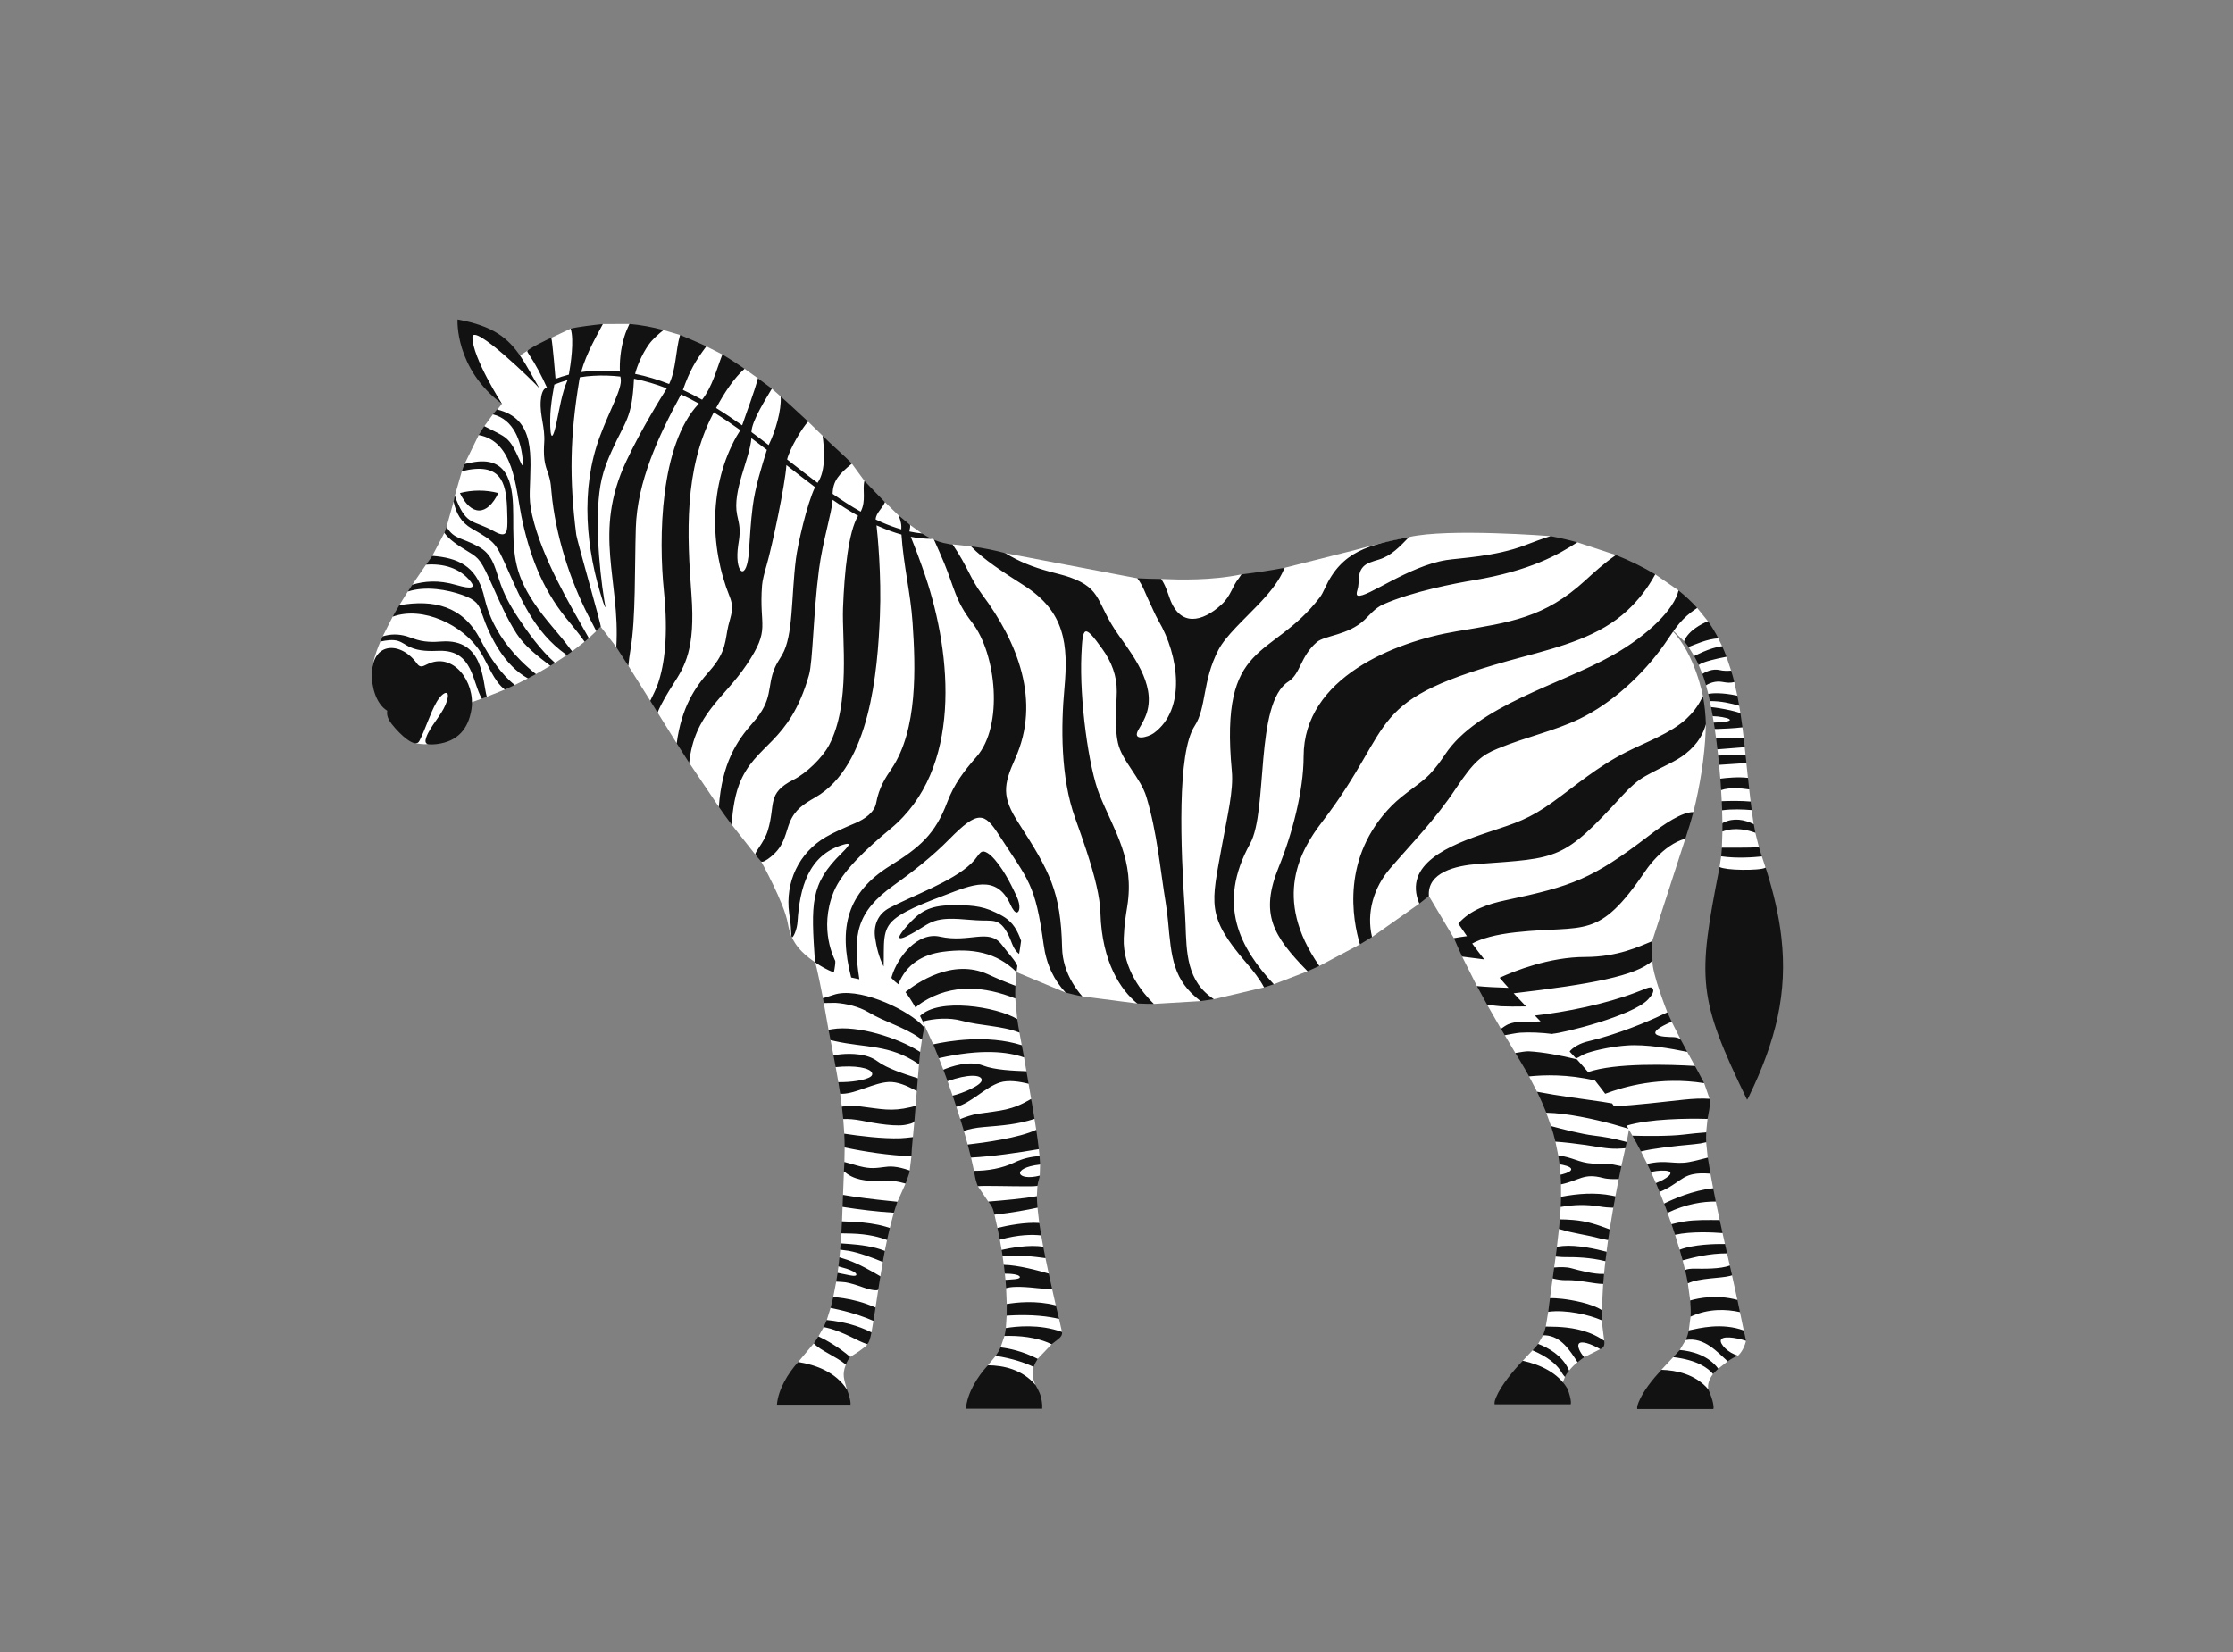
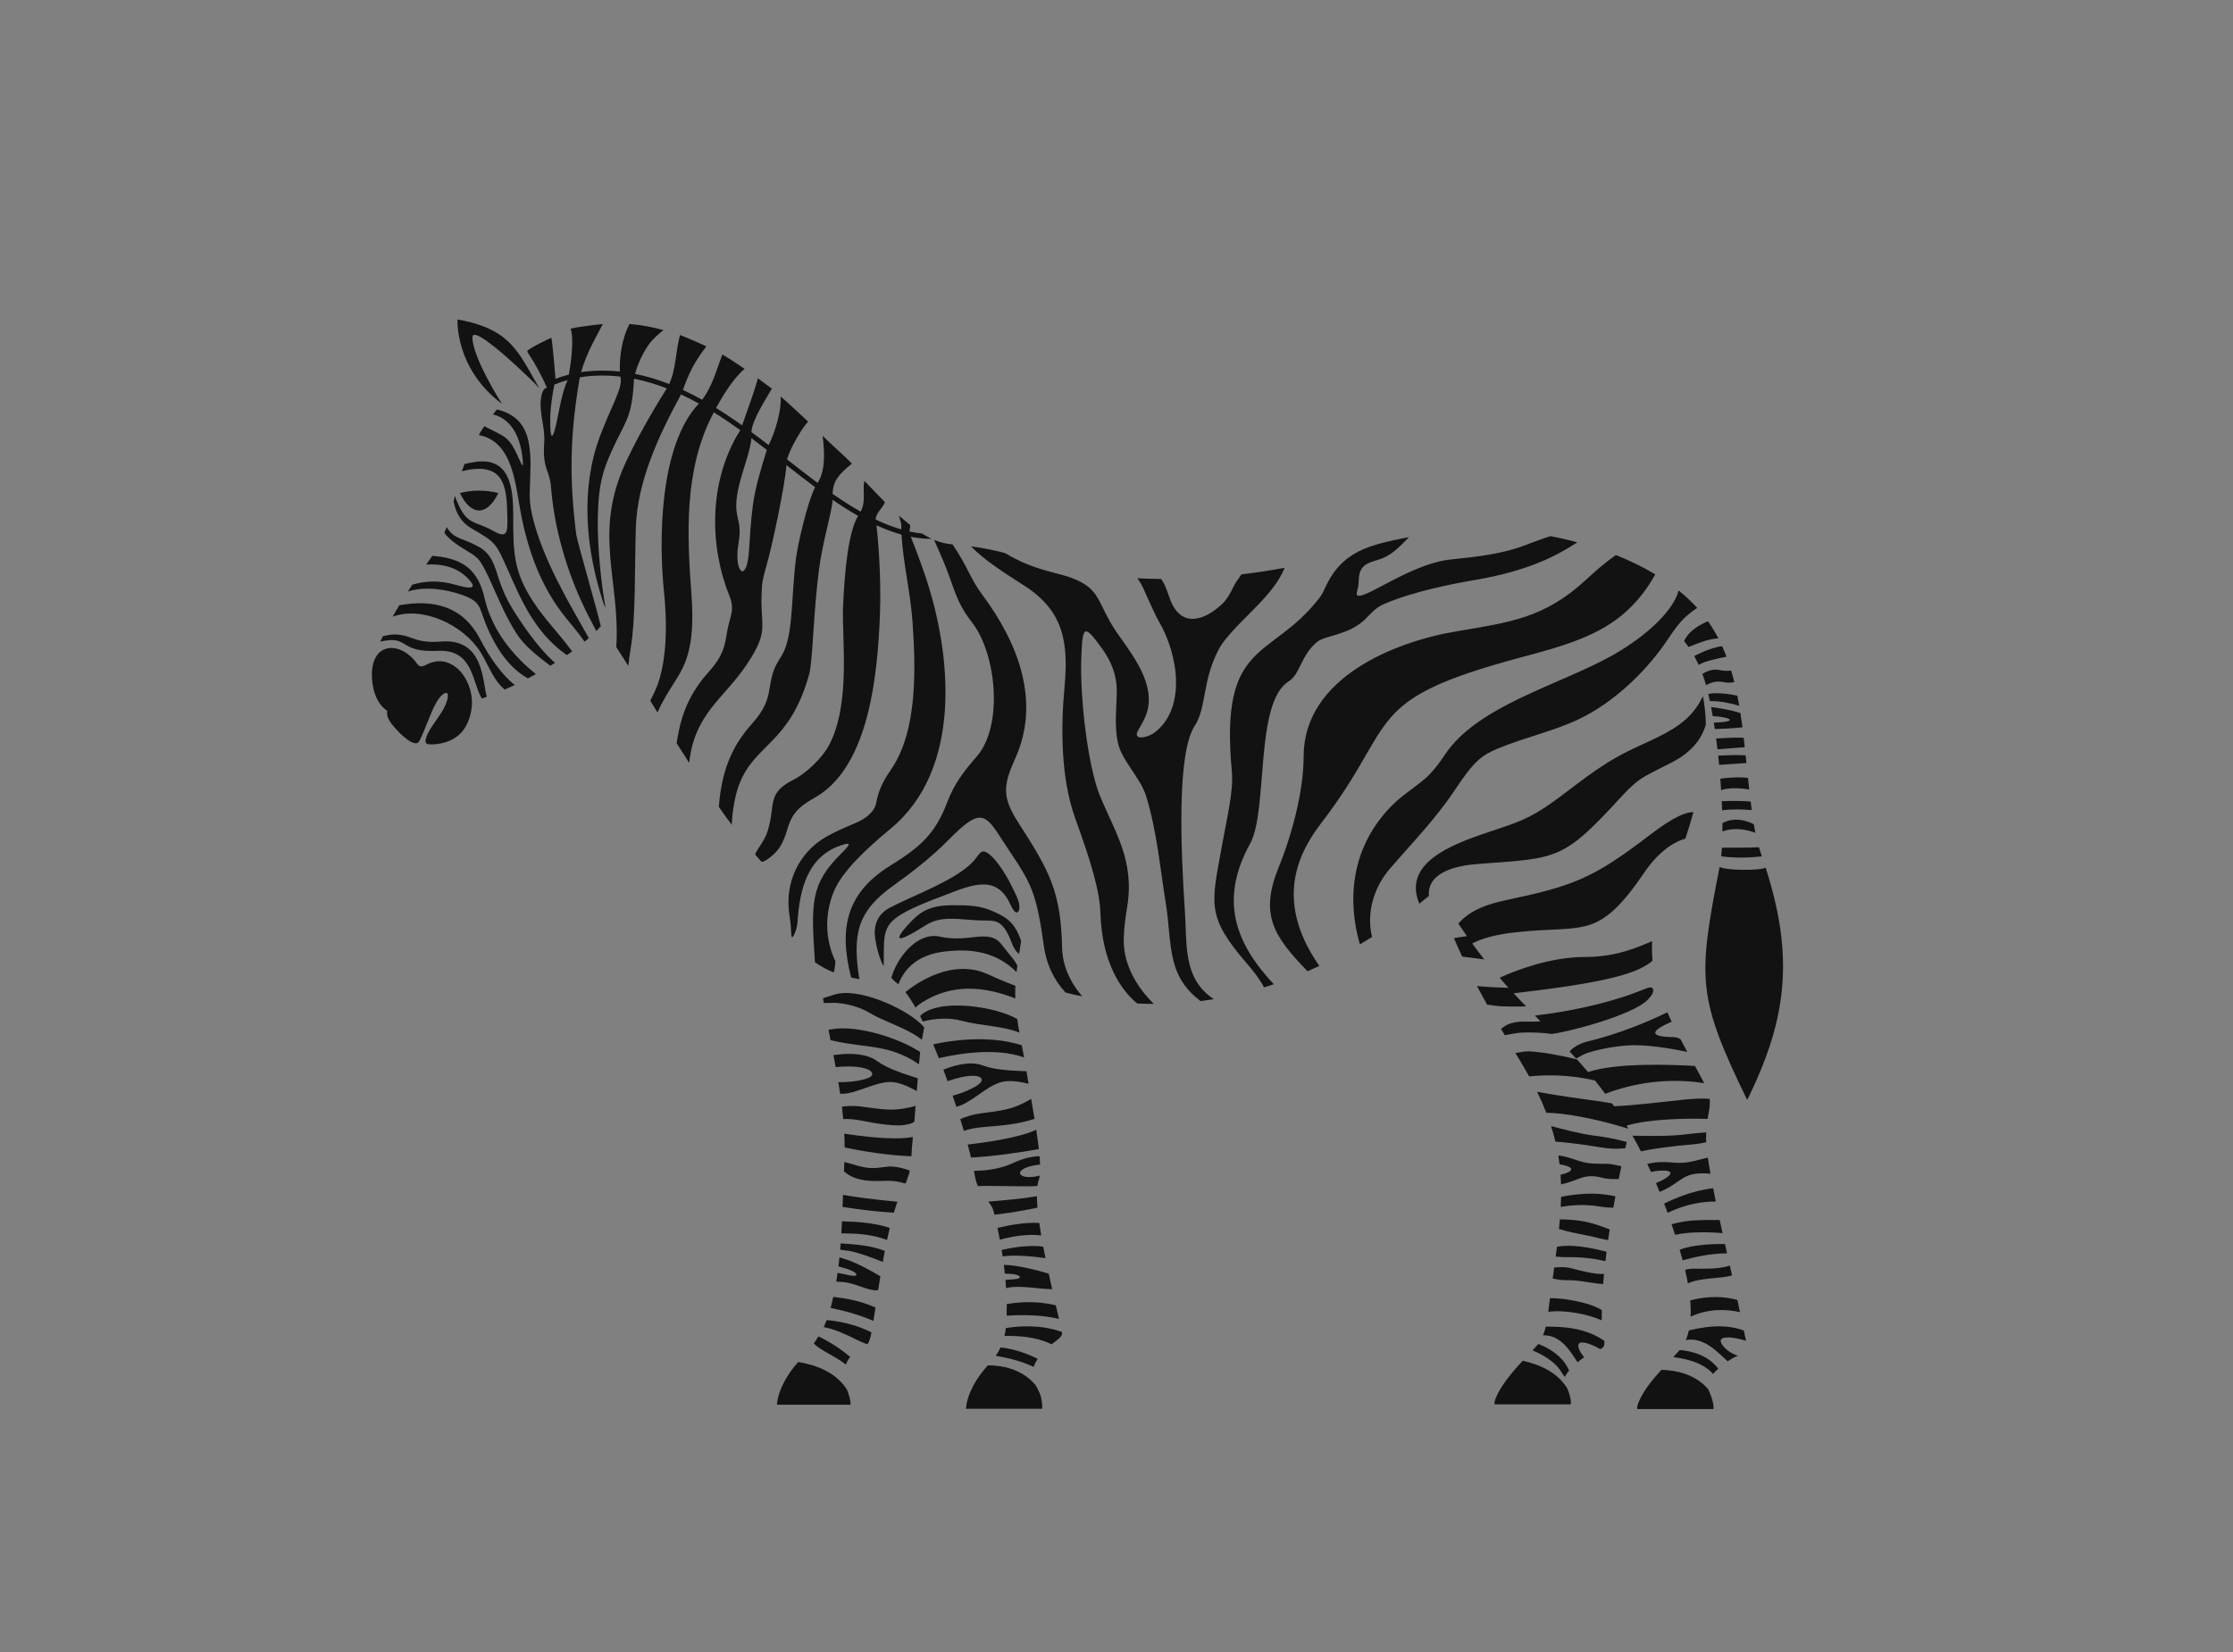
<svg xmlns="http://www.w3.org/2000/svg" version="1.1" id="Ñëîé_1" x="0px" y="0px" width="5000px" height="3700px" viewBox="0 0 5000 3700" enable-background="new 0 0 5000 3700" xml:space="preserve">
  <rect x="0" y="0" width="5000" height="3700" fill="#808080" stroke="none" />
  <g>
    <rect fill-rule="evenodd" clip-rule="evenodd" fill="none" width="5000" height="3700" />
-     <path fill-rule="evenodd" clip-rule="evenodd" fill="#FFFFFF" d="M908.157,1597.306l22.914,67.44c0,0,19.134,3.425,25.748,1.536   c6.614-2.008,61.418-64.488,63.071-67.794c1.772-3.425,34.252-24.921,34.252-24.921l24.803-8.858l3.898-7.559l7.205,3.425   l40.276-16.181l5.079-10.158l17.244-0.118l29.41-14.763l3.189-11.221l14.764,1.653l32.244-18.661l0.118-5.669l10.394-0.827   l26.457-17.48l-0.827-11.575l6.732,3.189l6.26-0.236l27.638-21.26l2.598-9.212l6.85,1.063l16.654-15.708l1.536-13.701l8.504,4.134   l34.843,45.472h12.874l14.173,42.047l49.016,78.188l19.843-4.133l-3.543,30.472l42.875,68.857l16.299-3.07l11.693,46.889   l66.379,98.621l15.472-6.614l13.583,46.771l55.867,70.747l19.725-9.213l-9.921,20.552c0,0,51.969,93.542,59.764,139.014   c6.732,38.977,24.567,61.535,60.709,86.692c2.717,1.89,17.953,80.668,17.953,80.668l17.126,0.236l-15.354,10.394l10.63,60   l29.646,10.157l-25.158,12.992l6.496,33.543l16.536,8.148l-11.457,18.779l5.905,33.662l16.181,10.039l-12.047,15.826   c0,0,2.362,23.149,3.897,28.938c0.119,0.708,0.236,1.063,0.473,1.181c1.536,0.708,10.394,4.37,10.394,4.37l-7.914,22.204   l2.362,33.543l14.292,15.236l-13.465,14.882l-0.59,32.598l11.457,16.418l-12.52,4.605l-2.008,52.677l8.623,14.292l-9.686,12.637   l-1.181,32.243l17.953,11.221l-19.488,15.709l-0.827,22.559l9.331,6.968l-11.103,7.087l-1.653,17.126l6.968,8.977l-9.212,11.338   l-1.89,14.527l6.378,9.567l-9.449,10.039l-6.614,34.134l9.567,11.93l-15.591,12.755l-8.504,27.165l5.905,7.913l-12.874,7.913   l-11.693,20.787l2.244,10.867l-12.638,4.842l-34.961,41.692c0,0-0.472,44.055,2.717,44.646   c3.189,0.708,95.08,15.826,106.418,17.008c-5.787-22.205-11.693-32.599-2.362-55.866c-1.181-3.307-5.078-14.409-3.543-14.763   c1.535-0.354,13.11-2.362,13.11-2.362c8.858-5.315,35.079-21.851,38.622-28.347c4.252-7.913-7.559-19.606-7.559-19.606   l16.654-7.086l4.37-25.748l-4.37-21.614l9.095-8.149l6.142-40.393l-7.559-20.315l12.284-9.33l5.433-32.126l-7.205-17.479   l11.693-7.323l4.96-24.33l-6.851-20.551l12.992-6.496l9.095-34.134l-5.787-15.354l13.819-9.212l18.189-40.748l-2.008-21.26   l11.339-8.031l3.897-31.771l-7.914-8.385l11.221-34.607l3.307-35.668c0,0-17.362-22.205-15.709-19.488   c1.653,2.835,18.426-14.764,18.426-14.764l2.599-33.188l-5.197-12.52l7.559-16.063l2.599-31.3l-6.614-24.92l9.213-2.717   l4.016-27.52l-4.96-25.984l10.04-1.771l-3.189-12.992l23.386,51.142l22.441,19.016l-9.803,11.929l10.039,25.866   c0,0,16.654,9.095,15.945,7.913c-0.591-1.299-6.496,17.835-6.496,17.835l11.338,32.361l16.299,7.795l-8.031,17.126l8.858,27.52   l15.118,13.582l-7.087,12.992l8.622,30.473l18.78,15.235l-11.338,13.938l6.614,29.646l16.535,14.173l-7.913,20.196l23.386,34.605   l25.394,15.709l-11.575,13.583l6.732,29.764l9.094,8.622l-3.78,17.716l4.016,22.795l7.914,6.023l-5.67,8.504   c0.236,1.182,1.772,13.347,2.362,17.599c0.118,0.945,0.236,1.417,0.354,1.417c1.063,0.118,14.055,7.44,14.055,7.44l-11.811,12.284   l1.417,13.937l15.119,4.606l-13.701,13.937l1.417,35.551l25.158,7.795l-25.394,18.189l-1.771,27.873l13.819,6.024l-16.89,11.574   l-8.74,25.63l13.819,10.63l-24.686,8.268l-17.834,21.495l0.473,12.048l80.906,40.274c0,0,21.497-5.314,25.512-8.503   c-6.024-12.048-7.914-26.693-4.37-39.685l0.236-0.827l-2.834-13.229l11.811-4.842l31.181-32.599l2.126-18.543l21.26-8.977   l-6.614-29.291l-21.969-16.653l14.646-13.7l-8.15-36.26l-13.583-10.748l5.906-24.094l-7.323-34.725l-10.039-15l5.079-10.394   l-4.606-25.394l-15.945-14.291l11.575-13.7l-3.898-34.252l-10.276-8.976l8.858-16.772l1.299-23.03l-4.016-10.275l9.213-12.756   l0.709-24.803l-7.796-12.52l6.614-6.26l-1.653-15.709l-8.858-14.409l3.071-28.937l-3.898-24.449l-8.74-4.725l1.299-39.92   l-5.787-33.897l-12.048-9.331l7.205-18.779l-5.315-30.944l-11.221-20.079l6.143-7.204l-5.197-28.229l-8.622-14.763l3.661-15.473   l-4.37-46.299l-10.63-19.252l10.866-9.212l2.48-30.591l109.962,45.827l-1.89-25.63l39.094,34.133l123.072,15.945l8.504-10.157   l28.701,11.103l104.765-6.261l7.441-8.976l22.087,4.724l112.56-26.456l2.717-11.692l19.134,4.606l75.591-29.056l8.386-15.709   l17.953,3.78l90.946-48.307l12.283-19.606l14.764,3.071l105.828-74.646l7.204-18.542l14.292,1.417l56.103,94.368l26.692,20.67   l-8.268,20.669l33.071,66.022l42.048,24.095l-19.37,17.361l31.063,54.212l19.252-0.118l-10.631,14.528l23.623,39.803l32.953,15.117   l-2.126,37.322l17.834,34.37l38.269,21.142l-17.599,25.866l10.63,29.882l25.748,21.732l-15.945,13.109l6.379,30.944l14.173,11.456   l-11.339,8.387l2.244,23.268l13.701,8.031l-12.638,13.582l0.118,27.874l9.213,5.905l-10.04,16.89l-1.89,27.756l11.93,12.874   l-13.938,8.621l-4.725,41.103l7.322,8.386l-9.921,12.283l-3.425,24.566l9.921,9.331l-13.228,15.235l-6.024,44.056l17.244,11.456   l-21.142,19.134l-5.551,33.07l10.394,6.496l-16.536,13.11l-10.866,19.251l1.653,9.095l-14.291,5.315l-21.851,23.267l-1.653,27.52   l59.764,27.047l31.182-5.078c2.126-5.434,3.071-8.268,5.197-13.229l-3.071-18.425l12.284,4.37   c6.26-7.677,12.047-13.583,19.016-18.779l3.543-15.591l11.221,4.252l36.023-18.07l-3.425-15.354l12.284-3.425l-5.67-45.826   l-9.449-16.181l9.686-6.496l3.07-58.701l-6.377-11.928l8.268-10.513l3.07-28.582l-5.551-13.7l8.149-7.323l3.426-26.103   l-5.197-14.172l8.858-9.922l8.031-48.543l-4.725-18.307l9.449-7.205l7.441-38.739l-5.079-16.653l10.984-12.047l8.858-40.275   l-5.906-9.094l8.977-4.844l5.079-27.52l7.796,13.348l29.764,10.747l-10.631,24.567l13.938,27.873l14.764,6.023l-6.377,11.93   l11.102,25.039l14.528,3.661l-6.378,15.944l10.275,26.221l14.409,7.677l-6.731,13.11l8.857,25.393l18.544,8.623l-10.63,15.236   l10.275,33.424l14.056,5.551l-7.323,18.189l5.434,21.613l13.818,8.623l-7.559,21.377l5.196,38.268l13.347,9.803l-12.52,26.457   l-3.897,30.708l7.913,9.095l-14.882,12.52l-13.347,22.322l-1.418,9.803l-13.229,6.26l-26.456,28.347l44.527,52.322l33.898-4.843   c2.362,7.087,7.204,12.047,12.992,11.93c6.378,0,11.811-0.473,14.409-10.039c0.236-0.945-0.118-3.189-0.709-5.552   c-2.479-11.929,2.717-23.622,9.686-33.307c0.354-0.473,0.591-0.945,0.709-1.3v-13.464l11.811,1.771l21.024-16.535l2.008-10.748   l21.378-1.89c8.74-8.504,15.118-21.378,17.717-33.307l-12.992-14.882l8.031-8.268l-8.622-41.102l-15.473-16.535l9.804-10.749   l-12.048-55.156l-10.275-11.103l5.315-10.866l-6.143-27.164l-10.157-9.331l5.433-11.692l-5.433-24.449l-11.457-18.425l5.079-10.748   l-8.74-41.456l-12.166-18.426l6.26-11.338l-6.023-32.598l-10.393-17.48l4.369-18.543l-3.543-34.488l-7.087-10.157l7.087-11.929   l3.07-30.117l-7.795-30.473l12.401-14.527l-12.165-35.078l-22.56-20.905l1.89-17.599l-17.244-31.535l-11.574-14.41l-2.953-12.873   l-20.315-40.275l-13.347-8.504l3.662-12.52c0,0-35.552-89.645-33.189-115.864c0.118-0.827-3.071-0.118-2.953-0.709   c0-0.236-0.354-0.827-0.354-0.944c5.434-22.323-42.165-0.709-42.165-0.709l44.646-41.103l74.292-229.722l-6.142-32.362l7.323-8.149   c6.26,3.189,11.574-0.827,15.944-18.071c0.118-0.236,0.945-0.591,0.945-0.827c14.527-58.346,25.276-123.306,27.52-183.659   c0.354-8.032,0.354-12.875,0.354-12.875s-19.843-8.622-16.418-12.638c3.544-4.016,9.922-50.314,9.922-50.314   s-17.599-94.487-68.387-146.337c-50.787-51.85-28.109,43.582-50.078,52.558c-22.088,9.094-13.584-15.472-5.08-27.52   c8.505-11.929,24.686-55.039,44.41-52.44c19.725,2.599,11.693,25.984,11.693,25.984l25.158,24.448l23.386,0.827l-13.347,12.165   l12.638,20.315l15.945,2.599l-5.905,17.362l8.149,19.96l13.464,5.551l-5.078,19.961l4.961,19.251l11.456,6.496l-7.913,9.685   l2.717,13.464l6.85,9.095l-3.188,11.22l2.362,14.409l8.268,7.205l-6.023,6.969l2.953,21.378l10.512,10.275l-7.56,14.056   l1.654,13.937l10.039,6.851l-7.914,13.937l2.717,30.944l14.292,7.559l-12.52,18.071l1.417,24.803l7.204,5.669l-6.377,14.764   l0.708,28.819l0.827,1.299l11.692,0.945l-12.52,16.417l-1.181,36.141l13.582,11.103l-15.236,8.268l-3.543,23.977   c0,0,5.197,16.889,7.441,17.244c2.244,0.354,80.906,6.731,82.796,6.141c1.89-0.472,12.756-22.086,12.756-22.086l-8.269-25.039   l-13.346-8.504l6.85-11.929l-8.149-32.48l-7.204-12.165l3.425-7.204l-4.37-31.418l-11.221-12.755l8.858-6.377l-3.188-27.166   l-8.505-12.401l4.725-12.52l0.945-0.945l-3.544-33.188l-6.377-6.26l4.605-10.984l-1.889-18.307l-10.749-9.567l8.386-11.693   l-2.834-23.268l-13.229-5.905l8.74-25.984l-2.717-16.417l-9.922-13.818l5.788-8.74l-6.851-30.472l-11.339-10.511l4.252-15.118   l-10.394-31.063l-10.63-7.56l0.827-16.063l-8.387-17.362l-16.181-5.079l-7.205-33.543l-23.977-29.764l-33.308-21.85l-8.622-17.362   l-52.087-36.023l-66.851-4.725l-21.261-38.504l-86.339-28.464l-64.725,6.378l4.606-20.196c0,0-229.372-18.189-316.774,2.126   c-22.087,5.078-41.103,8.621-63.071,13.937c-17.835,4.251-38.858,10.275-56.575,14.764l-158.741,40.039   c0,0-57.048,28.229-60.592,28.818c-3.425,0.591-32.361-12.046-32.834-12.283l-3.426-1.771   c-67.087,13.937-138.309,12.047-179.766,10.275l-8.031,19.251l-45.354-20.787l-295.75-56.338l-40.748-1.654l-35.788-13.464   l-42.402-4.606l-30.473-1.536l-9.921-8.503l-7.087-3.189l-23.15-4.96l3.543-5.787l-26.929-19.371c0,0-11.221-3.661-11.811-4.488   c-0.591-0.827-13.583-16.535-13.583-16.535l-30.827-30c0,0-20.551-10.748-22.087-11.693c-1.535-0.945-23.977-36.022-23.977-36.022   l-28.11-38.622l-39.921-26.575l-25.63-35.905l-32.362-31.653l-28.938-8.858l-32.598-47.479l-19.725-17.48l-22.913-3.307   l-8.268-19.842l-29.882-21.377l-32.481-6.614l-17.244-25.394l-35.906-18.189l-33.425-0.236l-25.394-25.275l-37.087-10.984   l-26.575,5.315l-49.725-19.016l-59.528,0.236l-36.732,18.189l-35.315-7.795l-44.882,21.141l-35.906,28.346l-15.118-0.826   l-23.15,15.236c0,0-49.134-37.086-53.623-41.103c-4.606-4.015-59.882-21.023-59.882-21.023s3.071,33.543,3.071,35.314   c0,1.654,26.93,65.078,26.93,65.078l48.662,66.141l-11.103,14.291l5.669,5.433l-14.764,3.898l-19.252,26.457l2.362,15.354   l-14.882,4.488l-31.654,64.841l12.165,5.551l-18.189,10.512l-15.827,55.157l1.063,12.992l-3.78,0.118l-15.827,56.81l2.716,9.921   l-7.559,3.307l-27.047,51.378l5.669,9.685l-19.606,9.921l-30.709,44.881l2.834,6.732l-12.992,8.622l-19.016,30.708l5.905,7.677   l-20.788,17.953l-22.323,44.055l2.834,4.37l-8.031,7.323c0,0-30.473,67.794-10.512,74.526   C861.267,1518.173,908.157,1597.306,908.157,1597.306L908.157,1597.306z" />
    <path fill-rule="evenodd" clip-rule="evenodd" fill="#121212" d="M1029.811,1104.318c27.875-7.322,58.111-7.322,85.985,0   C1090.757,1156.286,1054.851,1156.286,1029.811,1104.318L1029.811,1104.318z M2717.856,2237.929   c-9.804,1.536-19.726,2.953-29.528,4.252c-61.771-46.771-65.434-97.912-72.875-178.935c-1.181-13.465-2.952-27.166-5.196-40.983   c-12.521-76.771-19.488-158.385-43.347-237.518c-12.756-42.52-55.04-80.905-63.662-120.826   c-8.504-39.212-3.071-80.196-2.599-114.802c0.473-35.551-11.929-67.204-32.48-95.787c-41.103-57.401-43.819-50.787-46.771,13.7   c-4.489,98.74,16.063,252.872,40.866,313.698c32.717,80.668,78.898,144.919,61.654,250.391   c-2.953,18.188-6.497,39.212-7.678,69.921c-2.599,69.684,43.465,124.133,67.323,147.4c-12.284,0-24.686-0.355-37.205-0.945   c-36.496-29.882-79.017-92.007-82.323-202.439c-1.063-36.022-12.047-81.022-31.654-140.903   c-7.205-21.851-15.473-45.591-24.921-71.692c-33.071-91.771-31.772-207.399-24.095-290.548   c9.095-99.093,1.063-171.967-90.001-230.312c-46.654-29.882-90.709-58.11-119.056-87.874c31.299,4.134,54.213,9.212,76.536,15.118   c32.126,19.37,59.882,30.59,99.568,41.456c17.008,4.606,33.071,8.386,44.764,12.52c74.882,26.574,57.993,57.873,110.906,131.573   c38.623,53.622,85.867,119.409,57.757,182.597c-4.488,10.276-9.685,19.016-13.937,26.102   c-17.363,28.229,20.551,18.425,33.543,8.977c73.111-53.386,56.221-174.211,10.63-251.809   c-8.149-13.937-15.118-31.771-23.504-48.779c-3.425-6.851-12.284-31.771-23.977-46.299l0,0c17.717,0.945,35.552,1.417,53.386,1.536   c9.567,13.582,14.174,29.527,19.371,43.818c22.913,63.66,72.52,53.385,116.104,13.228c20.905-19.37,23.504-40.393,38.149-58.228   c0.944-1.063,3.307-4.606,6.142-9.094c32.835-3.898,65.197-8.858,96.852-14.764l0,0c-3.78,8.74-8.623,18.662-14.883,28.464   c-16.299,25.275-36.614,45.944-44.764,54.566c-31.182,32.834-72.402,69.566-88.701,100.865   c-36.497,70.157-26.457,129.211-53.269,170.431c-39.449,60.59-31.653,269.052-21.614,418.814   c4.134,61.535-3.07,132.047,45.591,177.99C2704.51,2228.126,2711.124,2233.087,2717.856,2237.929L2717.856,2237.929z    M2852.267,2204.387c-3.544,1.181-7.441,2.479-10.984,3.66c-3.544,1.182-6.969,2.244-10.63,3.308l-0.236,0.118   c-10.158-19.369-24.331-37.086-38.977-54.094c-91.536-106.18-78.78-132.637-55.158-264.21   c11.93-65.669,26.103-122.952,21.969-166.062c-27.874-297.752,87.757-246.729,196.773-388.814   c4.252-5.551,7.913-12.638,11.338-20.315c38.387-84.684,99.214-97.204,188.624-115.038c-20.197,20.905-39.804,42.165-67.914,50.432   c-12.756,3.662-24.921,7.677-31.535,13.11c-18.071,15.118-10.276,37.204-16.063,54.803c-2.362,7.205-2.244,11.811,0.945,12.756   c19.488,5.905,112.796-66.141,198.426-79.724c28.111-4.488,109.018-7.441,176.104-33.189c18.543-7.086,37.677-14.291,56.812-20.314   c20.078,3.779,40.157,8.385,60.118,13.818c-42.521,27.638-105.591,63.661-232.206,84.92c-40.867,6.85-136.892,25.039-202.68,54.212   c-18.307,8.149-30.826,24.449-41.692,34.606c-37.205,34.842-88.938,34.487-106.772,49.842   c-37.205,32.008-36.143,70.866-63.78,88.464c-75.827,48.661-44.765,289.013-85.631,362.949   C2723.644,2026.159,2777.266,2124.189,2852.267,2204.387L2852.267,2204.387z M2954.196,2163.402   c-8.74,4.016-17.48,8.031-26.339,11.929c-77.835-79.724-107.363-128.267-64.37-233.855   c29.409-72.165,55.512-169.841,55.512-247.202c0-176.337,204.45-257.242,342.286-280.273   c121.064-20.314,196.655-30.118,288.191-113.857c19.606-17.953,40.63-37.322,68.74-57.047   c30.945,12.402,60.709,26.811,88.111,43.229c-16.771,30.944-38.031,58.227-62.717,81.141   c-61.654,57.401-146.34,80.314-235.75,104.29c-362.011,96.85-273.428,142.203-447.996,369.8   C2913.92,1901.555,2847.542,2010.688,2954.196,2163.402L2954.196,2163.402z M3072.189,2098.561   c-8.977,5.669-18.071,11.102-27.047,16.535c-16.418-54.566-42.757-194.88,71.103-310.508c27.52-27.874,64.725-48.897,85.04-70.393   c14.764-15.709,25.275-30.708,34.37-44.291c72.992-109.841,258.31-156.494,374.885-222.163   c80.434-45.235,139.135-104.409,147.875-145.392c15.236,12.283,29.292,25.275,41.93,39.212c-4.134,2.834-8.622,5.788-13.229,9.331   c-29.409,22.559-40.276,43.937-60.473,72.401c-47.245,66.968-116.458,131.455-190.159,166.888   c-57.166,27.52-118.229,39.803-182.836,66.496c-36.024,14.764-53.623,28.937-94.253,90.117   c-45.236,68.149-94.962,118.228-146.813,178.345C3075.851,1987.774,3059.197,2044.467,3072.189,2098.561L3072.189,2098.561z    M3199.514,2006.79c-7.087,5.787-14.292,11.456-21.496,17.125c-36.969-88.936,66.378-130.746,153.544-159.801   c63.544-21.142,91.536-29.055,146.222-68.385c49.725-35.669,98.269-78.188,163.702-111.376   c43.11-21.851,99.213-41.811,134.292-74.173c13.583-12.638,25.158-27.165,33.426-43.582c1.417-2.835,2.834-5.314,4.016-7.205   c3.779,20.551,5.906,41.575,6.496,62.952c-5.314,18.543-15.945,42.638-45.827,66.141c-22.441,17.716-48.071,26.457-90.237,50.079   c-17.126,9.566-33.897,24.685-50.433,42.755c-133.938,146.455-143.151,140.313-323.625,153.66   C3258.923,1938.759,3195.379,1953.995,3199.514,2006.79L3199.514,2006.79z M3284.672,2096.67   c-6.379-8.976-12.757-18.307-19.252-28.109c27.047-30.944,66.614-43.937,105.945-52.322   c149.41-31.653,193.82-47.361,320.317-144.211c35.552-27.165,74.174-53.385,100.158-53.149   c-5.315,19.606-11.457,39.331-18.071,59.409c-24.567,6.732-47.244,23.74-65.079,42.401c-9.449,9.803-17.599,20.079-24.095,29.646   c-107.009,157.438-133.584,120.589-289.608,137.597c-46.418,4.961-78.544,14.409-98.505,25.275   c8.977,12.401,18.071,24.212,27.047,35.551c-9.33-1.182-18.897-2.362-28.7-3.661c-3.071-0.473-12.166-1.535-20.788-2.599   c-6.378-13.7-12.52-27.401-18.425-41.339C3263.293,2099.741,3273.215,2098.206,3284.672,2096.67L3284.672,2096.67z    M3699.478,2108.009c-0.944,14.646-0.591,29.173,0.827,43.465c-36.379,34.251-139.135,53.148-310.986,73.227   c8.977,9.686,18.188,19.488,27.756,29.409c-21.969,0.473-42.048,0.354-56.693-0.354c-5.67-0.236-19.252-2.008-30.591-3.78   c-7.678-13.7-15.236-27.52-22.678-41.456c20.197,1.89,44.765,3.189,70.631,3.897c-6.378-6.85-8.032-8.976-19.843-22.558   c33.544-15.354,111.615-46.535,191.694-46.535C3622.233,2143.324,3670.305,2119.82,3699.478,2108.009L3699.478,2108.009z    M3451.208,2289.425l-14.409-14.882c71.221-7.914,159.096-26.22,225.828-51.613c19.135-6.732,32.127-14.646,36.732-10.158   c7.087,6.732-2.008,18.071-9.33,25.866c-34.371,36.495-189.805,75.235-213.781,76.652l0.59,0.591   c-24.566-3.189-51.851-4.37-72.992-2.953c-8.977,0.709-23.858,3.78-34.371,5.67c-2.952-4.725-5.787-9.566-8.621-14.41   c4.488-3.307,12.52-8.621,16.299-10.157c21.851-8.386,36.969-5.314,59.765-5.905c4.252-0.117,8.386-0.354,12.52-0.473   L3451.208,2289.425z M3733.494,2267.338c3.07,6.969,6.378,13.938,9.685,21.023c-58.583,25.157-37.44,33.188-4.016,34.252   c3.661,0.118,9.921-0.118,15.591,1.299c3.661,0.945,7.795,2.953,8.74,4.725c5.314,10.275,8.74,16.417,14.527,27.283   c-36.496-7.441-92.363-17.599-135.945-14.291c-28.348,2.008-63.309,8.621-87.993,16.771c-11.339,3.779-16.771,8.977-25.04,12.283   c-4.724-5.197-9.448-10.275-14.291-15.354c-0.354-0.474,3.897-5.197,8.74-8.623c19.134-13.582,34.488-14.291,56.457-20.551   C3648.926,2306.668,3707.392,2280.094,3733.494,2267.338L3733.494,2267.338z M3795.266,2387.455   c2.835,5.196,5.67,10.512,8.623,15.826c3.188,6.024,6.259,11.575,8.857,16.653c1.182,2.126,2.126,4.134,3.189,6.024   c-99.096-15.591-179.766,7.913-221.695,23.739c-7.44-10.039-15-19.843-22.795-29.646c-61.3-14.409-114.214-12.638-147.521-9.213   c-5.788-10.393-11.93-21.141-18.544-32.125c-4.134-6.732-8.149-13.583-12.283-20.314c11.221-1.89,23.977-4.134,30.118-3.779   c32.126,1.771,70.866,9.094,107.6,17.951c8.622,9.45,17.008,19.017,25.157,28.583   C3617.036,2380.014,3739.754,2384.148,3795.266,2387.455L3795.266,2387.455z M3828.101,2461.037   c1.182,9.33,0.354,19.605-2.48,33.188c-0.826,4.015-1.535,7.913-2.126,11.812c-45-1.301-130.158-0.473-181.418,15.117   c1.417,2.244,2.717,4.488,4.134,6.732c-13.701-4.016-31.063-9.095-35.079-10.158c-41.339-11.102-102.639-24.803-148.702-25.511   c-5.905-15.236-12.874-30.826-20.67-47.008c49.726,9.567,96.024,15,146.104,22.44c7.204,1.063,14.527,2.244,21.85,3.662   c1.536,2.126,2.953,4.252,4.37,6.378c54.331-2.717,102.993-9.331,156.38-14.765   C3789.715,2460.919,3810.266,2459.738,3828.101,2461.037L3828.101,2461.037z M3820.424,2536.154   c-0.354,7.559-0.354,14.881,0,22.086c-7.678,2.008-16.535,3.544-27.166,4.488c-44.764,4.016-94.488,9.804-118.82,16.182   c-6.141-11.93-12.52-23.623-19.133-35.314c23.031,0.708,82.205,1.652,114.686-2.481   C3786.525,2538.988,3804.597,2537.336,3820.424,2536.154L3820.424,2536.154z M3823.967,2592.729   c1.89,11.811,3.898,23.858,6.023,36.023c-0.826-0.119-1.653-0.119-2.48-0.236c-59.173-4.37-58.818,16.181-102.521,37.086   c-2.716,1.417-5.669,2.599-8.976,3.779c-2.717-6.613-5.434-13.109-8.15-19.605c6.378-2.717,12.402-5.434,15.709-7.205   c22.678-12.52,23.504-21.851-4.37-20.787c-5.905,0.236-13.347,1.063-22.44,2.953c-2.717-6.023-5.552-12.048-8.387-17.953   c43.701-10.157,60.119,2.127,94.253-4.252C3795.975,2600.052,3811.211,2595.799,3823.967,2592.729L3823.967,2592.729z    M3836.014,2661.35c1.891,9.803,3.898,19.725,5.906,29.764c-28.347-0.236-66.143,5.079-107.953,25.275   c-2.48-6.969-5.079-13.938-7.678-20.787C3746.368,2685.68,3790.777,2665.956,3836.014,2661.35L3836.014,2661.35z M3850.66,2732.569   c2.126,9.685,4.252,19.37,6.378,29.173c-21.142-1.653-70.866-4.252-106.3,3.898c-2.599-8.032-5.197-16.063-7.914-23.859   c7.796-1.889,18.662-4.369,29.174-6.141C3795.975,2731.742,3824.085,2732.451,3850.66,2732.569L3850.66,2732.569z    M3862.471,2786.191c1.536,7.086,3.189,14.055,4.725,21.023c-40.512-0.119-76.418,9.448-99.449,15.59   c-1.654-6.378-3.543-12.874-5.433-19.252c-0.354-1.535-0.827-2.953-1.3-4.488   C3792.432,2786.781,3840.975,2785.954,3862.471,2786.191L3862.471,2786.191z M3873.338,2834.379   c1.652,7.323,3.307,14.646,4.96,21.969c-1.299,0.473-2.599,0.827-4.016,1.299c-20.905,5.787-69.213,4.252-94.843,16.771   c-1.772-9.803-3.898-19.842-6.26-30c5.433-2.479,13.346-3.07,21.732-2.952C3813.928,2841.584,3851.723,2842.646,3873.338,2834.379   L3873.338,2834.379z M3890.346,2911.504c2.008,9.213,3.897,18.308,5.669,27.284c-30.354-6.732-70.395-8.505-110.552,10.157   c0.59-11.457,0.236-23.622-0.827-36.26C3804.597,2907.017,3844.99,2899.221,3890.346,2911.504L3890.346,2911.504z    M3904.637,2979.89c1.771,8.74,3.543,16.417,4.961,23.031v0.118c-25.984-8.268-53.504-11.221-56.457-1.535   c-2.599,8.621,16.418,29.055,38.74,34.842l-2.362,0.826c-4.96,1.772-12.638,6.024-21.023,11.812   c-22.205-19.606-51.733-54.921-93.898-47.716c3.425-7.441,5.079-12.992,6.969-21.614   C3805.306,2974.692,3855.148,2961.819,3904.637,2979.89L3904.637,2979.89z M3847.471,3065.519   c-3.661,3.308-7.205,6.732-10.394,10.157c-0.473,0.473-0.944,1.063-1.417,1.535c-10.984-12.991-35.079-31.181-89.057-37.559   c4.252-4.488,8.387-8.977,12.284-13.346c0.827-0.827,1.535-1.771,2.362-2.717   C3787.589,3025.952,3824.912,3035.164,3847.471,3065.519L3847.471,3065.519z M3824.321,1391.324   c0.827,1.063,1.535,2.126,2.362,3.307c7.795,11.338,14.764,23.149,21.023,35.314c-23.386,0.119-56.575,15.354-66.732,19.134   c-3.189-4.488-6.496-8.858-10.039-12.992C3780.856,1411.875,3810.266,1397.229,3824.321,1391.324L3824.321,1391.324z    M3856.094,1447.308c3.543,7.795,6.731,15.59,9.803,23.622c-20.787,3.897-53.269,11.102-62.244,18.425   c-3.071-6.732-6.497-13.464-10.04-19.96l0,0C3793.612,1469.394,3828.337,1450.496,3856.094,1447.308L3856.094,1447.308z    M3876.29,1501.992c2.599,8.504,4.961,17.008,7.087,25.629c-19.135,4.488-26.103-3.307-43.229-0.472   c-8.268,1.417-15.709,4.724-19.961,7.677c-1.535-5.551-3.189-10.749-4.843-15.472c-1.063-3.426-2.244-6.733-3.543-10.04   c6.614-4.133,22.44-12.401,38.504-8.622C3859.164,1502.819,3868.377,1502.7,3876.29,1501.992L3876.29,1501.992z M3890.228,1558.094   c1.417,7.441,2.835,15,4.134,22.559c-17.48-5.197-42.048-10.866-65.67-10.394c-1.182-5.551-2.362-10.984-3.543-16.181   C3834.006,1552.425,3854.794,1550.653,3890.228,1558.094L3890.228,1558.094z M3897.078,1597.069   c1.653,10.63,3.07,21.26,4.488,31.89c-17.127,2.244-47.127,3.543-55.04,3.662c-2.599,0-4.961,0-6.851,0   c-0.709-4.842-1.418-9.567-2.244-14.173c66.852-2.48,25.512-13.937-2.362-14.409c-1.181-6.969-2.362-13.701-3.661-20.315   c9.449,0.827,27.165,3.662,43.229,7.205C3883.022,1592.818,3890.818,1595.062,3897.078,1597.069L3897.078,1597.069z    M2423.287,2231.551c-6.024-1.181-12.047-2.48-18.071-3.779c-6.614-1.535-12.992-3.071-19.134-4.724   c-25.63-27.284-43.111-62.126-49.253-107.599c-18.661-136.651-33.661-142.793-99.804-244.957   c-32.717-50.669-46.772-56.692-111.615,9.212c-38.268,38.858-82.441,73.346-124.961,103.7   c-82.442,58.818-91.536,109.959-76.3,209.762c-6.142-1.3-12.284-2.48-18.307-3.898c-28.583-111.259-9.803-189.919,87.284-250.272   c66.024-40.983,100.749-70.393,127.678-141.849c15.59-41.338,37.559-70.039,66.024-102.519   c60.118-68.621,44.764-229.722-10.394-300.705c-37.205-47.834-39.567-77.716-61.891-131.81   c-7.559-18.188-15.354-35.905-23.031-53.03c15.236,6.377,28.464,9.094,41.339,10.157c33.425,48.779,39.921,77.125,65.669,111.496   c80.434,107.597,132.757,239.288,74.646,368.263c-26.929,60-30.236,85.748,7.678,144.566   c69.331,107.479,94.607,153.423,97.323,279.327c0.354,14.291,2.717,27.756,6.497,40.394   C2392.932,2190.686,2408.05,2213.717,2423.287,2231.551L2423.287,2231.551z M2278.01,2163.166   c-0.826,5.196-1.89,14.055-1.89,14.055c-44.528-44.526-99.922-54.094-164.292-45.59c-44.646,5.905-82.324,26.929-100.276,72.873   c-0.118,0-0.236-0.117-0.354-0.235c-0.59-0.474-1.181-0.945-1.654-1.418c-1.535-1.181-3.071-2.362-4.488-3.661   c-0.591-0.473-1.181-0.945-1.772-1.417c-2.126-2.009-4.37-4.253-7.323-7.56c0.236-1.181,0.708-2.48,1.063-4.016   c13.11-42.873,57.402-99.684,107.718-88.346c66.024,14.764,109.725-19.843,138.426,18.07   C2260.766,2139.19,2272.341,2149.938,2278.01,2163.166L2278.01,2163.166z M2286.396,2107.183   c-0.708,5.433-1.535,10.866-2.362,16.417l-2.126,12.992c-1.536-1.182-3.071-2.599-4.488-4.016   c-10.04-10.631-13.11-26.221-19.725-38.977c-20.197-39.448-34.606-29.764-72.048-32.479c-9.449-0.709-16.89-1.063-24.449-1.771   c-79.844-7.205-78.072,11.22-128.859,36.495c-30.827,15.354-17.48-3.779-2.126-21.26c27.401-31.181,48.662-47.007,102.402-47.125   c35.315-0.118,63.898,0,96.615,16.181c12.756,6.26,29.646,13.465,42.638,32.835   C2277.773,2085.332,2282.853,2096.553,2286.396,2107.183L2286.396,2107.183z M3988.732,2099.27   c14.173,124.014-11.812,231.139-72.757,356.688c-2.362,4.843-3.897,7.56-4.134,6.968   c-111.025-229.131-110.789-269.17-62.127-517.553c0.236-1.181,0.591-3.189,0.709-3.543c6.969,3.661,27.166,6.023,50.434,6.26   c21.851,0.354,46.89-1.063,52.56-4.961c0.708,1.653,1.771,5.669,2.48,7.678C3971.016,1999.23,3983.063,2048.955,3988.732,2099.27   L3988.732,2099.27z M3904.4,1652.227c0.827,7.086,1.535,14.173,2.363,21.26c-21.143,1.653-49.489,3.897-61.183,4.843   c-0.944-8.268-1.89-16.3-2.952-24.331C3855.385,1653.171,3883.495,1651.636,3904.4,1652.227L3904.4,1652.227z M3908.652,1691.793   l1.771,17.244c-16.771,1.063-43.818,2.953-61.063,4.016c-0.708-6.969-1.417-13.818-2.125-20.787   C3865.188,1691.439,3892.235,1690.494,3908.652,1691.793L3908.652,1691.793z M3913.968,1742.226   c0.827,8.622,1.771,17.244,2.835,25.866c-16.536-2.48-43.701-5.197-62.953,1.536c-0.473-8.504-1.182-17.008-1.772-25.63   C3865.424,1742.226,3891.999,1739.509,3913.968,1742.226L3913.968,1742.226z M3919.991,1795.257   c0.709,6.377,1.535,12.755,2.362,19.133c-19.606-1.653-44.646-2.598-66.26,0.473c-0.236-6.732-0.473-13.464-0.827-20.433   C3871.802,1793.721,3898.967,1793.249,3919.991,1795.257L3919.991,1795.257z M3926.96,1845.925   c1.063,6.377,2.244,12.756,3.543,19.251c-15.236-5.669-45.236-13.818-73.701-2.834c0-6.024,0-12.284,0-18.661   c0.709-0.473,1.535-0.827,2.244-1.3C3882.195,1831.162,3905.464,1835.413,3926.96,1845.925L3926.96,1845.925z M3825.148,3111.699   c4.961,11.93,9.803,23.031,11.456,36.023c0.473,3.07,0.473,5.433,0.118,7.087c-0.118,0.354-0.236,0.708-0.473,1.063h-170.197   c-0.119-0.709-0.236-1.653-0.236-2.599c0-3.426,1.181-7.795,3.307-12.756c10.512-25.512,30.236-49.724,51.024-72.519   C3753.1,3068.943,3796.093,3077.565,3825.148,3111.699L3825.148,3111.699z M1055.678,1588.448   c-6.851,43.936-30.709,72.047-76.891,77.952c-8.386,1.063-15.354,1.063-19.37,0.473c-7.795-1.063-7.914-7.322-4.725-16.181   c7.914-22.441,33.071-48.661,42.638-71.692c15.709-37.795-4.842-32.598-20.079-6.023c-14.528,25.394-24.567,60.472-38.504,87.046   c-8.622,16.417-41.93-13.346-61.418-38.149c-9.449-12.166-11.693-21.023-10.275-30c-25.867-16.181-34.843-54.094-34.371-82.322   c1.299-74.291,66.378-72.401,101.103-23.149c6.496,9.094,12.52,6.614,21.969,1.771   C1014.339,1458.292,1065.008,1527.385,1055.678,1588.448L1055.678,1588.448z M2273.64,2207.812   c-0.473,9.212-0.59,18.543-0.236,28.464c-68.858-27.165-140.788-34.016-207.875,8.386c-6.142,3.897-11.221,7.913-15.709,11.929   c-7.559-13.346-15.118-25.156-22.441-34.605c25.04-20.314,104.883-76.18,184.608-39.921   C2235.962,2193.048,2256.396,2201.434,2273.64,2207.812L2273.64,2207.812z M2277.773,2282.456   c1.536,11.456,2.835,18.543,4.961,30.354c-39.803-15.944-86.339-14.763-129.804-26.692c-27.402-7.441-60.709-5.197-86.694,1.771   c-2.952-6.023-3.307-6.851-6.142-12.401C2101.67,2234.149,2231.356,2254.582,2277.773,2282.456L2277.773,2282.456z    M2287.932,2341.038c1.653,8.74,3.307,17.835,5.078,27.283c-36.969-12.874-95.315-19.843-190.749,1.653   c-4.134-10.512-8.386-20.787-12.638-30.944C2120.686,2332.063,2209.978,2316.117,2287.932,2341.038L2287.932,2341.038z    M2298.325,2399.266c1.653,9.449,3.189,18.779,4.843,28.11c-20.315-5.079-45.355-9.095-64.607-2.835   c-32.717,10.748-66.024,47.243-97.205,54.33c-2.599-8.268-5.434-16.535-8.268-24.921c23.504-5.787,65.552-23.386,65.198-35.196   c-0.473-12.283-31.418-13.465-76.536,2.835c-3.071-8.622-6.26-17.126-9.449-25.748c15.827-6.614,57.639-21.614,89.292-9.213   C2227.222,2396.549,2269.506,2398.203,2298.325,2399.266L2298.325,2399.266z M2308.955,2461.273   c2.599,15.354,5.079,30.235,7.441,44.645c-38.268,12.521-71.693,14.764-113.386,18.308c-19.135,1.534-33.662,4.724-44.765,8.739   c-2.599-8.621-5.197-17.479-8.031-26.574c9.803-4.016,25.157-9.685,40.394-11.929   C2242.34,2486.785,2264.663,2487.375,2308.955,2461.273L2308.955,2461.273z M2320.294,2530.367   c2.244,15.472,4.252,30.117,5.787,43.346c-44.764,7.795-104.292,16.535-151.772,18.897c-2.126-8.976-4.606-18.779-7.441-29.173   C2203.6,2559.304,2281.671,2548.674,2320.294,2530.367L2320.294,2530.367z M2327.734,2589.422   c0.591,6.731,0.945,12.992,1.182,18.779c-66.851,7.44-52.441,38.268-0.709,24.803c-0.59,3.425-1.181,6.496-2.126,9.094   c-1.417,3.897-2.362,8.622-3.071,13.938c-5.079,0.59-10.394,0.944-15.827,0.944c-46.182,0.236-98.859-1.771-117.639-0.354   c-2.953-7.086-5.434-15.236-7.087-25.275c-0.473-2.834-0.945-5.787-1.535-9.094c30.354,0.118,63.189-5.551,90.236-18.543   C2288.758,2595.209,2308.128,2590.366,2327.734,2589.422L2327.734,2589.422z M2321.711,2679.065   c0.118,7.914,0.591,16.536,1.417,25.748c-23.504,5.079-56.575,11.339-96.378,15.709c-0.709-2.599-1.3-5.197-2.008-7.795   c-2.126-8.387-6.497-14.882-11.812-21.497C2243.994,2688.751,2292.773,2684.499,2321.711,2679.065L2321.711,2679.065z    M2318.64,3102.015c3.071,5.314,6.496,11.338,9.213,17.952c4.724,11.693,6.496,25.984,5.788,35.196h-170.789   c2.834-34.96,25.512-71.692,49.252-97.321C2248.246,3058.195,2289.585,3067.763,2318.64,3102.015L2318.64,3102.015z    M3938.652,1897.657c1.654,5.787,3.426,11.574,5.434,17.479l1.063,2.953c-18.897,2.008-56.221,4.843-91.182-0.236   c0.709-6.023,1.182-12.401,1.654-19.37C3870.857,1898.602,3913.731,1898.838,3938.652,1897.657L3938.652,1897.657z    M2327.026,2739.065c1.299,9.095,2.834,18.543,4.37,27.991c-18.897-2.244-49.843-2.361-92.599,9.567   c-1.653-8.858-3.425-17.716-5.314-26.456C2258.521,2744.144,2296.317,2737.058,2327.026,2739.065L2327.026,2739.065z    M2336.002,2792.45c1.536,8.387,3.307,16.89,4.96,25.394c-24.331-3.425-67.914-8.148-95.906-3.897   c-0.708-4.843-1.417-9.685-2.244-14.527C2260.766,2795.403,2305.176,2786.899,2336.002,2792.45L2336.002,2792.45z    M2348.286,2852.568c2.599,11.929,5.197,23.621,7.677,34.842c-10.275-0.236-21.731-1.063-34.016-2.362   c-40.394-4.488-59.882-2.952-69.095,0.118c-0.473-6.142-0.945-12.401-1.418-18.543c12.166-1.299,32.717-0.827,32.126-6.378   c-0.827-6.26-21.968-7.677-33.543-7.559c-0.708-6.614-1.417-13.11-2.244-19.725   C2279.309,2833.316,2326.436,2846.072,2348.286,2852.568L2348.286,2852.568z M2364.113,2923.67l1.299,5.433   c2.244,9.921,4.252,18.071,6.024,24.921c-21.142-5.078-59.41-11.102-117.403-7.322c0.236-8.622,0.354-17.244,0.236-25.984   C2275.529,2917.056,2319.821,2912.095,2364.113,2923.67L2364.113,2923.67z M2378.05,2983.314c0,0.473,0.118,1.063,0.118,1.535   c0,9.449-6.378,12.521-23.504,25.984c-22.205-11.456-56.221-18.779-94.489-18.779c-3.779,0-7.322,0-10.984,0.118   c1.3-5.669,2.362-11.456,3.071-17.599C2273.758,2970.913,2327.617,2964.771,2378.05,2983.314L2378.05,2983.314z M2323.483,3043.433   c-3.662,5.787-6.851,11.81-8.977,18.07c-19.606-9.331-47.126-18.779-84.922-24.803c4.252-6.142,7.796-12.402,10.867-18.897   C2258.876,3019.928,2289.23,3025.952,2323.483,3043.433L2323.483,3043.433z M1978.598,2164.701   c-10.512-20.551-16.181-43.582-19.134-64.487c-4.016-27.756,6.26-53.149,32.008-66.731c6.26-3.307,13.11-6.732,20.315-10.157   c59.764-28.582,146.812-61.653,176.34-104.999c4.842-6.969,9.449-12.52,15.59-11.103c19.488,4.488,46.3,46.653,60.591,75.472   c4.134,8.268,8.504,17.008,12.52,25.865c9.566,21.379,5.551,34.371,0.354,35.079c-4.252,0.591-9.567-6.26-15-18.307   c-31.181-68.74-87.521-42.874-146.93-20.315c-36.615,13.819-64.607,25.04-85.395,36.142   c-46.063,24.685-50.788,41.929-50.906,91.063C1978.952,2141.434,1978.952,2152.063,1978.598,2164.701L1978.598,2164.701z    M1867.101,2178.048c-15.236-6.023-29.292-13.819-42.284-22.913c-8.74-131.455-11.221-174.684,59.528-244.131   c23.149-22.678,18.071-23.268,4.252-19.371c-79.371,23.031-97.914,98.622-102.757,172.203c-1.181,19.016-9.921,36.26-12.284,35.315   c-2.126-0.945-2.008-10.276-2.716-22.441c-0.591-10.747-2.48-20.905-3.78-31.298c-9.331-69.213,21.496-135.59,82.324-170.904   c19.016-10.984,40.984-20.434,66.024-31.063c20.788-8.858,42.638-23.976,46.417-44.999c6.142-34.606,21.851-58.11,34.488-76.653   c58.819-87.165,53.978-227.123,47.009-327.988c-4.488-65.787-20.552-129.33-24.804-196.533   c-16.299-4.488-32.599-10.512-48.543-17.48c-2.48-1.063-4.843-2.126-7.323-3.189c2.126,18.543,11.457,112.085,7.559,203.62   c-5.197,122.479-21.733,335.075-144.45,405.586c-26.457,15.236-45.591,27.165-57.638,56.456   c-4.134,10.275-6.732,21.496-11.339,33.543c-6.968,18.425-15.236,30.354-30.591,42.992c-9.685,8.031-19.37,13.346-21.85,10.63   c-5.197-5.788-8.504-9.804-12.52-14.527c-4.134-4.961,18.898-26.575,27.402-54.685c18.071-59.173-3.307-83.031,57.52-113.857   c28.583-14.409,64.371-48.661,79.607-77.361c48.898-92.479,28.701-236.927,31.299-306.965   c2.953-80.314,12.048-171.731,33.78-206.69c-19.961-11.22-39.213-23.623-57.048-35.906c-1.654,28.701-22.323,92.125-30.709,157.203   c-12.638,98.739-13.701,205.51-22.205,235.155c-44.528,156.258-120.946,152.479-156.616,245.785   c-11.929,31.298-15.945,73.7-16.181,89.763c-13.11-17.48-16.536-22.087-29.055-40.157c7.086-97.439,39.921-147.754,75.945-188.266   c47.363-53.267,30.591-79.133,49.488-123.542c3.78-8.858,10.04-18.307,16.3-28.818c25.275-43.229,19.96-128.739,30.945-215.431   c3.898-31.063,24.685-123.305,42.756-160.038c-21.142-15.826-42.52-32.479-64.134-49.488   c-2.835,44.528-32.481,183.542-44.056,223.108c-5.315,18.307-9.685,35.197-10.512,46.299   c-7.322,95.196,20.552,95.432-34.725,177.99c-50.788,75.826-116.693,109.369-128.387,219.564   c-9.331-14.527-18.661-29.173-27.992-43.818c10.748-80.432,40.749-125.195,73.347-161.809   c39.213-44.055,34.488-69.448,42.402-102.047c5.669-23.385,13.465-38.148,3.071-64.133   c-45.946-114.211-45.946-250.745,15.236-359.524c2.835-5.078,6.26-9.685,8.504-13.818c-19.488-13.938-39.331-27.402-59.528-39.922   l-1.89,3.78c-64.961,124.723-58.111,269.879-48.071,404.523c9.095,122.361-15.236,160.747-40.867,200.667   c-10.04,15.827-25.512,40.157-35.079,63.425l-16.299-26.339c6.142-12.046,13.938-28.7,17.244-38.267   c14.882-43.583,23.386-109.251,13.347-207.282c-12.166-119.408-8.858-327.516,77.481-419.287l0.827-0.826   c-13.228-7.323-26.575-14.173-40.04-20.433c-51.615,95.078-97.914,195.707-101.221,298.698c-2.717,88.109,0,203.62-11.575,270.351   c-2.599,14.882-4.134,29.055-5.079,38.858c-8.976-14.055-17.953-28.11-27.047-42.047c9.213-151.179-53.268-255.115,22.323-416.333   c33.662-71.81,79.606-145.51,90.119-162.045c0.236-0.355,0.472-0.709,0.708-1.063c-23.977-9.332-48.308-16.653-73.465-21.615   c-0.118,1.063-0.236,2.126-0.236,2.953c-4.488,86.811-18.898,90.236-49.843,159.093c-9.213,20.551-16.89,39.331-22.323,62.716   c-16.89,73.583-6.142,197.36,5.669,270.588c1.536,9.567,3.071,16.299,2.598,16.417c-0.708,0.237-2.598-4.251-5.079-11.574   c-38.74-118.7-51.378-251.809-7.441-370.39c22.795-61.653,51.26-108.542,46.772-130.983c-0.236-1.063-0.472-2.362-0.708-3.661   c-19.606-2.244-39.567-2.953-60-1.772c-10.158,0.473-20.433,1.654-30.709,3.425c-0.472,2.244-0.827,4.488-1.299,6.732   c-20.669,124.133-22.677,219.919-6.732,345.941c1.772,13.465,57.166,205.51,54.804,206.1c-0.827,0.118-1.653,0.591-2.362,1.417   c-2.48,2.717-5.079,5.433-7.677,8.15c-2.834-5.906-5.905-11.929-9.212-18.071c-43.111-79.723-77.009-176.809-89.174-275.193   c-3.78-30.119-1.299-38.15-11.693-66.377c-2.48-6.733-4.842-15.118-6.023-24.449c-1.654-12.519-1.181-26.574-0.473-37.559   c2.362-35.551-9.921-59.409-7.795-93.661c0.945-13.11,4.37-27.046,12.284-29.172c1.063-0.354,1.771-0.591,1.771-0.591   c-12.638-27.638-23.858-49.606-40.63-75c-1.89-2.952-3.307-5.196-3.543-6.614c-0.945-4.37,53.623-30.826,53.859-30   c2.716,8.858,9.331,89.881,9.449,91.771c9.094-3.425,18.189-6.377,27.284-8.739c0.827-0.237,1.653-0.473,2.599-0.709   c4.016-22.559,12.283-77.479,4.016-102.873c14.41-4.016,56.575-8.858,72.048-10.394c-10.984,21.732-36.851,64.369-48.662,107.598   c9.095-1.299,18.189-2.244,27.284-2.717c20.315-1.181,40.157-0.472,59.646,1.536c-1.063-19.96,1.063-50.197,10.039-78.661   c2.835-9.212,6.615-18.188,10.512-26.457l0.708-1.535c25.985,2.244,51.378,6.968,76.3,13.7   c-9.212,7.205-24.449,20.197-33.189,32.717c-15.827,22.558-26.103,48.542-30.473,65.432c26.103,5.197,51.496,12.993,76.3,22.678   c15.827-33.307,14.173-74.172,24.449-109.842c13.937,5.551,45.237,18.897,58.819,25.511   c-25.158,33.543-37.087,54.567-52.441,97.559c14.528,6.732,28.819,14.173,42.993,21.968   c23.032-29.646,32.008-66.968,45.354-101.337c14.764,8.622,35.434,22.322,49.725,32.007c-24.095,21.142-45.591,54.448-63.78,87.874   c19.725,12.165,39.213,25.275,58.347,38.857c11.693-34.606,25.984-71.102,35.315-105.354c2.008,1.3,31.299,23.031,31.181,23.149   c-10.866,19.252-45.236,71.692-45.709,97.322c12.992,9.566,25.867,19.251,38.504,29.055c0.354-0.709,0.708-1.417,1.063-2.126   c13.819-28.347,28.229-76.18,25.867-106.771c13.11,11.22,49.016,44.646,61.536,56.338c-13.11,13.464-40.749,59.645-47.126,84.684   l2.835,2.244c22.086,17.126,43.701,34.133,65.315,50.315c20.433-28.347,14.292-82.559,11.338-105.59   c17.244,17.834,48.544,44.173,65.552,62.48c-29.055,23.975-42.284,38.267-43.11,67.676c19.488,13.582,40.63,27.401,62.835,39.92   c12.756-24.448,3.307-48.307,8.386-68.975c11.812,12.637,34.134,35.314,46.063,47.716c-6.496,14.881-20.433,24.33-20.906,38.74   c4.488,2.126,8.977,4.252,13.583,6.26c14.41,6.259,29.055,11.692,43.819,15.944c0.118-3.543,0.354-8.503-0.708-14.055   c-1.3-7.558-5.079-16.18-4.961-16.889c3.425,2.953,22.205,18.425,25.394,21.023c0.827,7.087-1.536,9.332-1.417,14.646   c9.213,2.007,18.543,3.543,27.874,4.369c7.795,4.961,15,8.858,21.969,12.048c-15.591,0.118-31.299-1.536-46.89-4.606v0.118   c10.158,25.275,21.615,55.394,32.717,88.346c59.764,177.518,82.56,432.751-77.835,565.27   c-56.339,46.534-109.135,96.613-127.324,141.14c-34.842,85.274,2.717,152.833,3.307,155.077   C1870.999,2154.78,1869.228,2168.362,1867.101,2178.048L1867.101,2178.048z M1682.493,981.368   c-3.779,46.653-42.992,118.227-32.008,171.731c2.126,10.393,4.725,19.96,5.315,28.227c1.654,21.851-2.834,34.488-4.134,50.551   c-4.724,53.858,20.669,71.692,25.394,2.244c2.126-31.18,3.897-64.96,8.268-99.093c5.551-44.291,20.315-90.354,31.772-127.439   C1705.644,998.73,1694.187,989.99,1682.493,981.368L1682.493,981.368z M1123.946,904.479   c-106.3-79.605-99.45-188.974-99.45-188.974c80.08,14.409,113.623,41.693,142.088,84.093c13.465,19.96,23.74,40.394,41.221,70.039   c-10.984-13.11-150.001-148.463-150.001-114.212C1057.804,801.133,1123.946,904.479,1123.946,904.479L1123.946,904.479z    M1090.048,1560.574c-1.063,0.354-2.126,0.827-3.189,1.181c-2.598,0.945-5.315,1.89-7.914,2.953   c-21.614-35.906-19.134-108.897-94.843-107.125c-19.724,0.59-44.41,1.89-66.733-8.504c-7.323-3.307-16.771-10.748-26.103-13.582   c-10.866-3.426-25.748-1.654-39.449,1.417c1.653-3.897,3.425-7.795,5.197-11.693c17.008-5.197,34.725-5.788,54.095,0   c5.079,1.536,9.921,3.307,14.41,4.96c23.977,8.858,45.709,7.913,62.953,6.614   C1083.906,1429.827,1079.89,1526.086,1090.048,1560.574L1090.048,1560.574z M1241.23,861.369   c-2.362,12.165-5.788,31.771-8.032,54.33c-2.717,27.047-2.126,101.811,13.11,30.118c6.378-29.881,12.048-66.614,24.567-94.605   C1261.073,854.045,1251.151,857.353,1241.23,861.369L1241.23,861.369z M1318.475,1429.119c-4.488,4.016-4.606,4.134-9.448,8.149   c-13.701-19.724-28.347-36.732-41.93-53.503c-54.095-66.614-82.914-145.157-99.686-227.951   c-13.11-65.432-16.89-167.124-95.434-181.415c5.788-10.394,6.023-10.04,12.52-19.842c50.434,26.338,54.804,21.259,79.843,77.833   c4.725,10.748,7.323,15.236,6.26,0.118c-3.189-43.937-20.315-93.188-66.851-104.408c3.779-4.843,4.96-6.378,8.976-10.984   c87.993,20.668,75.355,105.826,73.465,183.777c-0.354,15,0.118,30.354,5.551,53.74   C1213.71,1249.593,1274.065,1350.694,1318.475,1429.119L1318.475,1429.119z M1281.388,1458.528   c-4.961,3.779-6.851,5.079-12.166,8.622l-2.126-1.417c-71.576-50.905-102.048-127.085-128.859-186.849   c-28.347-63.07-26.93-63.424-81.969-95.077c-23.977-13.819-35.433-35.078-40.512-60.118v-0.354   c0.945-4.37,1.772-8.622,2.717-12.874c1.299,3.779,2.716,7.677,4.252,11.338c23.622,56.22,37.205,42.166,84.213,68.503   c29.646,16.536,29.528-0.354,29.174-29.881c-0.118-8.031-0.354-15.944-0.709-23.503c-2.362-57.519-14.882-102.754-101.103-81.613   c3.189-8.976,2.362-7.323,6.024-16.063c7.559-1.771,15-3.425,22.205-4.488c79.606-12.165,86.693,57.165,86.693,120.354   c0,79.723-0.354,124.486,45.945,194.289c27.047,40.629,55.749,68.503,82.56,105.117   C1278.79,1456.048,1279.971,1457.347,1281.388,1458.528L1281.388,1458.528z M1242.766,1484.63   c-5.669,3.543-4.725,3.071-10.512,6.496c-29.056-21.969-57.639-44.291-75.355-71.692c-23.032-35.787-38.859-73.582-53.623-106.416   c-26.221-58.346-29.764-62.244-54.095-77.007c-25.63-15.591-42.875-27.166-54.095-42.402c1.654-4.252,3.189-8.74,4.843-13.228   c17.599,28.464,33.662,22.795,72.284,44.409c28.819,16.063,34.843,41.338,45.237,73.228c10.866,33.188,23.858,57.047,42.993,85.865   C1180.994,1414.828,1209.694,1455.457,1242.766,1484.63L1242.766,1484.63z M1200.01,1509.787   c-6.024,3.307-11.93,6.496-17.953,9.567c-52.323-28.937-84.213-90.354-102.993-145.157c-6.614-19.724-11.575-30.472-45-42.046   c-31.3-10.866-79.371-20.551-120.828-7.323c3.425-5.197,6.851-10.394,10.158-15.354c26.339-7.56,56.812-11.457,99.095,0.944   c34.37,10.04,41.93,5.669,32.008-7.086c-24.331-31.417-61.772-41.575-100.394-38.74c5.315-7.441,9.921-14.055,13.937-19.606   c56.457,4.252,97.441,22.205,114.45,84.802C1087.922,1349.514,1099.851,1429.591,1200.01,1509.787L1200.01,1509.787z    M1152.646,1534.118c-6.142,2.953-16.299,7.559-22.323,10.275c-24.921-19.016-37.795-57.283-54.213-83.621   c-39.095-62.125-130.513-103.936-196.773-79.605c6.26-11.693,8.032-14.292,14.882-25.63c77.245-13.464,142.206,1.772,180.946,76.18   C1096.662,1473.173,1124.3,1512.149,1152.646,1534.118L1152.646,1534.118z M3509.438,3109.81c1.181,2.716,2.243,5.551,3.425,8.976   c3.425,10.512,5.433,21.142,4.487,25.395c-0.117,0.472-0.235,0.826-0.472,1.181H3346.68c-0.236-0.827-0.236-1.653-0.236-2.599   c0-3.425,1.182-7.913,3.308-12.756c11.22-27.401,39.331-60.708,59.646-81.967l0.354-0.355   C3449.318,3056.542,3488.413,3074.613,3509.438,3109.81L3509.438,3109.81z M3642.43,2557.768c-1.063,4.607-2.008,9.331-3.07,13.938   c-4.252,0.236-10.631,0.827-18.543,1.063c-23.978,0.473-47.127-5.078-70.749-8.386c-22.323-3.188-48.308-6.26-67.206-7.44   c-2.716-11.457-6.023-23.031-9.803-34.842c27.048,7.322,68.858,17.952,94.961,21.141c24.096,2.953,43.938,6.379,67.206,12.639   L3642.43,2557.768z M3630.501,2611.98c-2.008,9.448-3.897,19.016-5.905,28.7c-10.04,0.354-24.449,0.473-34.961-2.362   c-44.174-11.692-52.088,5.433-94.253,14.291c-0.236-7.322-0.591-14.409-1.063-21.613c1.418-0.236,2.717-0.592,3.662-0.827   c25.157-6.614,28.229-15.354,0.944-21.259c-2.126-0.474-4.37-0.828-6.851-1.182c-0.826-6.614-1.771-13.229-2.834-19.843   c32.126,3.897,45.827,16.063,75.827,18.071c10.039,0.59,21.142,0.59,31.653,0.59   C3607.823,2606.547,3619.753,2609.973,3630.501,2611.98L3630.501,2611.98z M3617.154,2679.42   c-1.654,8.504-3.189,17.008-4.725,25.512c-2.362-0.118-5.197-0.236-8.031-0.354c-10.866-0.473-17.599-1.654-27.992-3.189   c-22.914-3.307-50.434-3.897-81.733,1.89c0.354-7.677,0.709-15.235,0.827-22.795c37.322-7.205,76.418-10.157,113.741-2.717   L3617.154,2679.42z M3604.398,2753.475c-1.299,8.031-2.48,16.063-3.661,24.094c-6.024-1.417-14.646-2.716-18.78-3.897   c-30.354-8.268-58.819-11.22-86.575-19.842c-1.536-0.354-3.07-0.945-4.606-1.3c0.826-7.322,1.417-14.408,2.008-21.495   c7.914,0.118,18.779,0.354,29.174,1.299C3553.492,2734.932,3575.697,2742.727,3604.398,2753.475L3604.398,2753.475z    M3597.312,2803.671c-0.944,6.969-1.771,14.055-2.599,21.023c-34.488-8.622-67.205-9.212-90.473-9.095   c-1.3,0.118-10.631-0.235-17.599-0.945c-1.181-0.117-2.244-0.235-3.189-0.354c0.945-7.441,1.89-14.764,2.835-21.969   c6.26-0.826,12.52-1.652,13.11-1.652c32.48-2.953,75.827,7.086,96.379,12.52L3597.312,2803.671z M3591.643,2853.276   c-0.709,7.56-1.3,15-1.891,22.44c-19.133,0-55.157-9.448-82.322-8.503c-10.04,0.354-20.315-1.418-30-3.661l-0.709-0.119   c1.181-8.385,2.243-16.535,3.307-24.566c12.992-1.299,27.166-1.299,38.031,1.535   C3535.422,2845.01,3568.729,2854.457,3591.643,2853.276L3591.643,2853.276z M3586.682,2934.418   c-0.118,6.732-0.236,13.346-0.236,19.96c0,0.945,0,1.89,0,2.717c-28.11-12.401-79.725-24.331-119.646-19.016   c0.591-4.843,1.181-9.804,1.771-14.764c0.709-5.315,1.418-10.63,2.126-15.826c6.378,0,14.056,0.118,26.93,1.535   C3519.83,2911.504,3564.596,2919.418,3586.682,2934.418L3586.682,2934.418z M3592.115,3002.921   c1.417,11.103-1.182,15.236-8.859,18.779c-21.496-12.401-43.465-19.606-48.307-11.693c-3.189,5.197,2.126,18.308,12.283,29.764   c-4.843,3.307-9.921,7.205-14.764,11.339c-17.717-27.047-36.732-58.109-72.402-60.354c-1.771-0.118-3.543-0.118-4.961,0   c2.599-6.26,4.606-12.874,6.143-19.606c9.094,0.236,21.613,0.473,25.748,0.591c25.512,1.299,63.308,5.314,97.323,26.22   C3585.383,2998.551,3588.926,3000.913,3592.115,3002.921L3592.115,3002.921z M3513.453,3069.889   c-4.961,5.787-7.796,10.157-9.213,14.055c-4.725-4.725-7.087-9.803-10.984-15.473c-9.331-13.346-27.402-29.526-61.654-44.054   c2.599-2.717,5.197-5.67,7.913-8.622c1.654-1.89,3.189-3.779,4.725-5.788c23.504,8.977,53.387,25.984,67.796,56.693   C3512.271,3067.29,3512.862,3068.59,3513.453,3069.889L3513.453,3069.889z M2069.426,2300.881   c-1.89,10.276-3.662,20.078-5.079,27.756c-2.834-2.126-6.26-4.488-7.322-5.196c-33.308-23.268-75.828-34.488-112.561-56.338   c-21.378-12.639-49.134-19.371-73.701-21.023c-2.244-0.119-15.945,0.235-26.221,0.354c-0.591-3.543-1.181-7.087-1.771-10.63   c9.449-3.07,21.851-6.969,23.858-7.677c52.678-18.071,155.08,27.638,194.411,64.133   C2062.221,2293.322,2066.591,2297.811,2069.426,2300.881L2069.426,2300.881z M2060.331,2356.156   c-0.827,9.213-1.771,18.425-2.599,27.637l-1.417-1.063c-64.607-43.937-118.229-35.551-186.616-50.904   c-3.425-0.709-6.969-1.536-10.04-2.244c-1.417-7.678-2.953-15.473-4.488-23.149c2.599-0.473,5.551-0.945,8.386-1.418   c56.576-9.448,147.167,19.725,193.467,49.016L2060.331,2356.156z M2055.134,2415.093c-0.826,9.566-1.653,19.133-2.361,28.7   c-1.772-1.063-3.898-2.126-4.607-2.599c-17.599-9.566-39.095-18.779-57.993-17.834c-33.071,1.535-72.875,25.866-104.292,26.456   c-0.709,0-2.834-0.118-4.606-0.236c-1.299-8.621-2.599-17.244-4.134-25.865c3.543,0,8.977-0.118,10.984-0.118   c24.921-0.474,62.245-6.261,64.725-16.653c2.598-11.221-23.504-20.315-66.733-18.071c-1.89,0.118-9.921,0.709-14.882,1.181   c-1.654-8.976-3.307-17.952-5.079-26.928c7.205-0.827,16.299-1.772,18.307-2.008c20.433-1.771,56.693-1.771,80.198,15.826   c21.378,15.945,60.119,28.464,87.639,37.204L2055.134,2415.093z M2050.174,2476.863c-0.827,11.693-1.772,23.149-2.717,34.252   c-0.354,4.252-14.646,7.441-23.032,8.622c-29.173,4.016-85.158-7.913-94.961-9.804c-16.771-3.188-30.236-4.134-41.339-3.661   c-0.827-9.331-1.89-18.543-2.953-27.755c10.512-1.3,25.749-2.363,40.04-0.591c48.544,6.022,70.395,12.047,113.505,1.89   C2040.37,2479.461,2045.331,2478.162,2050.174,2476.863L2050.174,2476.863z M2044.15,2546.783   c-0.354,3.544-0.708,6.97-1.063,10.276c-1.417,12.52-1.771,22.794-2.244,32.716l-1.89-0.118   c-47.481-2.007-100.749-9.685-147.639-19.724c-0.118-10.275-0.354-20.551-0.945-30.827c31.89,4.843,86.103,11.812,126.497,10.276   C2022.771,2549.146,2034.701,2547.965,2044.15,2546.783L2044.15,2546.783z M2036.945,2621.547   c-1.063,7.205-0.945,5.197-3.662,13.701c-1.89,6.259-3.78,11.102-5.669,15.59c-19.134-5.314-28.229-6.85-48.071-6.023   c-27.52,1.063-59.056,0.826-82.205-15.473c-4.016-2.952-7.678-5.551-7.678-5.787c0.236-4.488,0.473-8.857,0.709-13.229   c0.236-3.188,0.236-4.605,0.354-7.795c9.095,2.244,18.307,5.079,27.401,7.678c24.331,6.731,35.434,7.322,60.119,3.779   C1992.063,2611.98,2006.354,2610.917,2036.945,2621.547L2036.945,2621.547z M2009.425,2691.586   c-0.945,2.834-2.008,5.905-3.189,9.212c-1.654,4.961-3.189,10.157-4.843,15.354c-38.268-2.362-76.891-7.087-114.804-12.992   c0.354-8.977,0.709-17.952,1.063-26.929c27.402,4.96,72.402,10.394,102.048,13.347   C1993.244,2689.932,2003.165,2690.995,2009.425,2691.586L2009.425,2691.586z M1992.299,2750.286   c-2.126,8.858-4.134,17.834-6.142,27.047c-16.417-6.496-42.402-13.465-79.607-14.528c-2.362,0-14.764-0.354-22.677-0.472   c0.59-8.976,1.063-17.952,1.417-26.93c8.976,0.355,25.394,0.945,30.354,1.3c21.024,1.418,46.181,4.37,67.796,10.748   C1985.449,2748.042,1989.346,2749.223,1992.299,2750.286L1992.299,2750.286z M1981.197,2801.663   c-1.536,8.268-3.071,16.535-4.488,24.803c-21.26-8.858-52.323-20.669-76.772-25.039c-1.772-0.236-12.047-1.653-18.662-2.48   c0.354-4.724,0.709-9.448,1.063-14.173c7.441,0.591,18.662,1.418,21.024,1.535   C1923.322,2787.727,1956.984,2791.623,1981.197,2801.663L1981.197,2801.663z M1971.275,2858.592   c-1.654,10.157-3.189,20.078-4.725,29.646c-0.236,2.008-5.788,1.89-10.63,1.299c-9.095-1.063-20.551-5.079-22.678-5.905   c-17.953-6.496-30.708-10.039-39.803-11.575c-3.897-0.59-14.646-1.299-21.024-1.535c1.063-6.496,2.126-13.11,3.071-19.606   c6.968,1.299,16.181,3.308,18.307,3.662c10.984,2.361,23.032,4.961,23.74,0.59c0.708-4.842-11.22-10.039-21.851-13.582   c-2.244-0.826-12.52-3.543-18.307-5.197c0.827-6.731,1.535-13.582,2.244-20.314c5.787,1.771,16.417,5.197,18.543,5.906   C1922.495,2830.481,1951.787,2846.898,1971.275,2858.592L1971.275,2858.592z M1960.409,2928.63   c-0.827,5.67-1.654,11.103-2.48,16.063l-2.244,13.7c-18.189-8.031-43.347-17.126-76.654-24.803   c-3.071-0.708-12.52-2.835-19.252-4.252c2.244-8.268,4.252-16.417,6.023-24.685c8.504,1.063,19.134,2.598,22.914,3.07   C1907.968,2910.678,1934.307,2916.701,1960.409,2928.63L1960.409,2928.63z M1951.314,2984.142   c-2.717,14.056-5.079,21.614-9.095,26.692c-14.409-5.078-21.614-9.212-36.378-16.299c-17.362-8.504-35.434-15.591-45.945-18.543   c-8.031-2.126-12.638-3.189-15.591-3.662c2.48-5.196,4.843-10.511,6.969-15.826c6.023,0.591,12.992,1.535,15.118,1.771   C1886.472,2961.11,1919.425,2967.842,1951.314,2984.142L1951.314,2984.142z M1903.598,3039.181   c-4.134,5.315-7.323,10.983-9.567,17.125c-23.386-19.016-55.63-30.708-71.575-47.125l-0.236-0.354   c3.425-4.842,6.969-10.157,10.394-15.709C1850.802,3001.622,1879.739,3018.275,1903.598,3039.181L1903.598,3039.181z    M1896.393,3112.172c4.488,11.22,8.74,25.275,8.032,33.897h-164.765c2.835-34.016,24.449-69.921,47.599-95.551   C1826.353,3056.779,1871.354,3072.841,1896.393,3112.172L1896.393,3112.172z" />
  </g>
</svg>